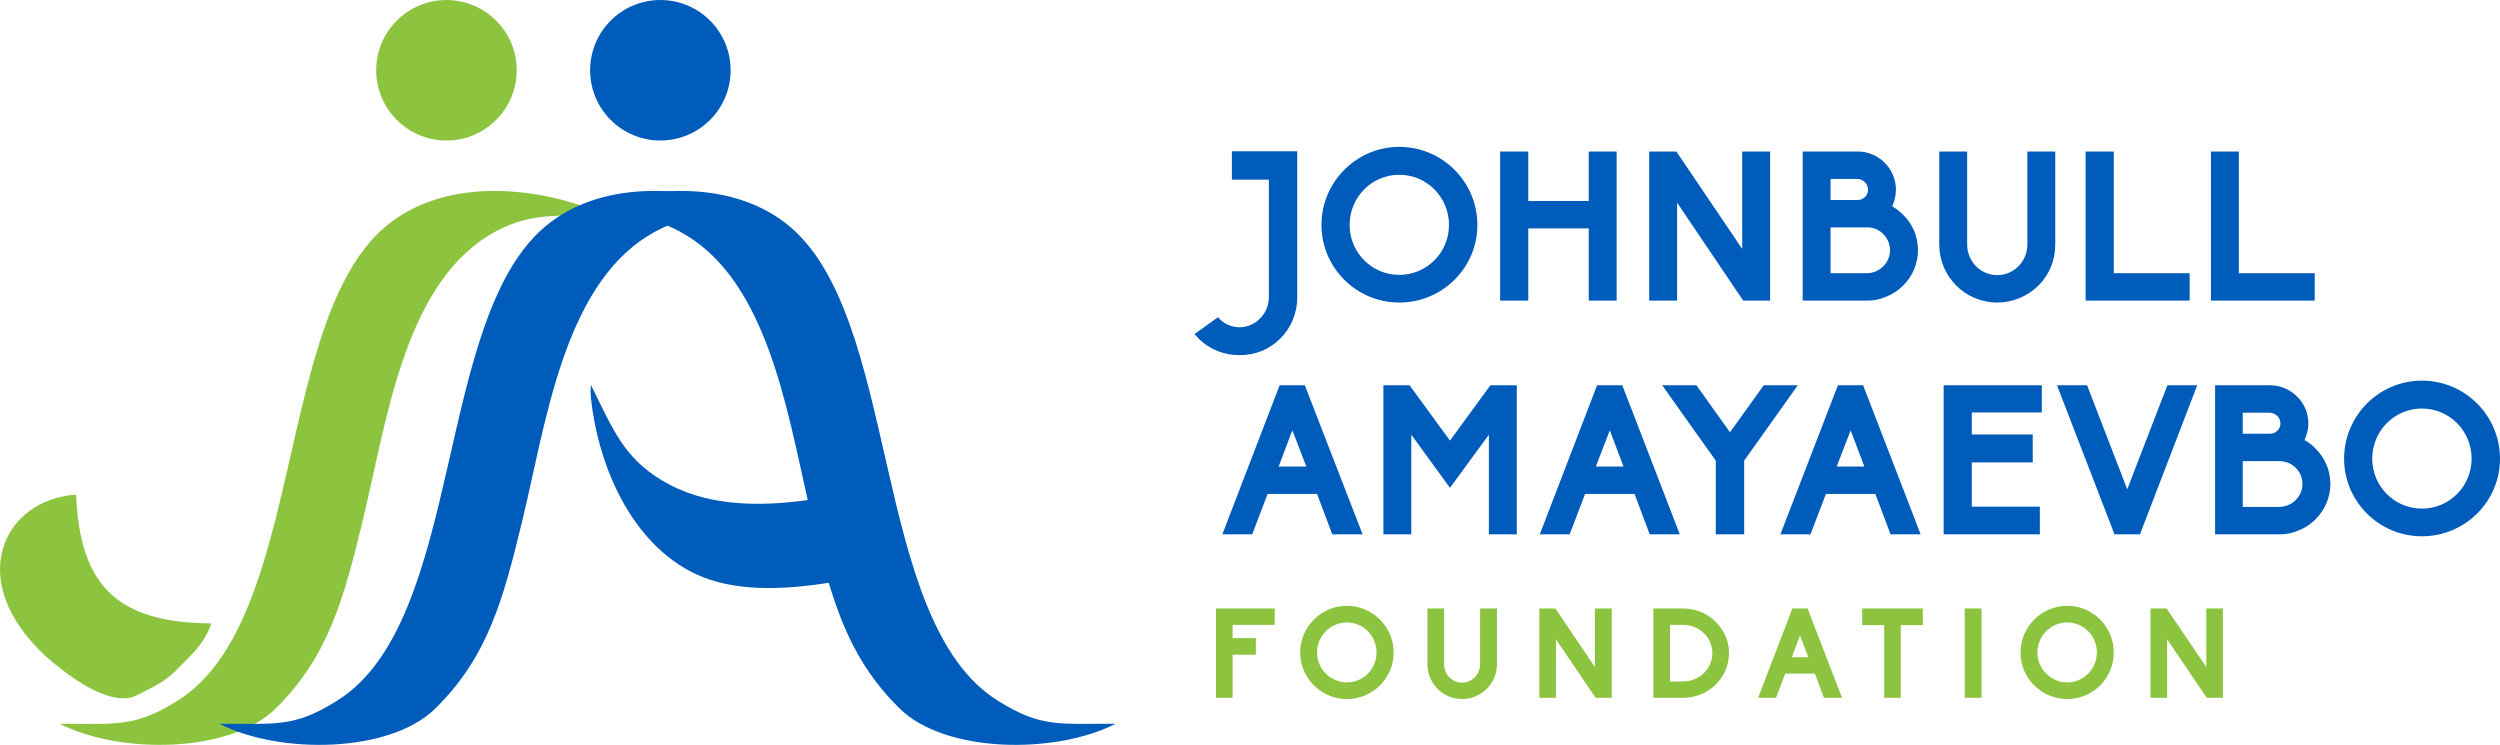
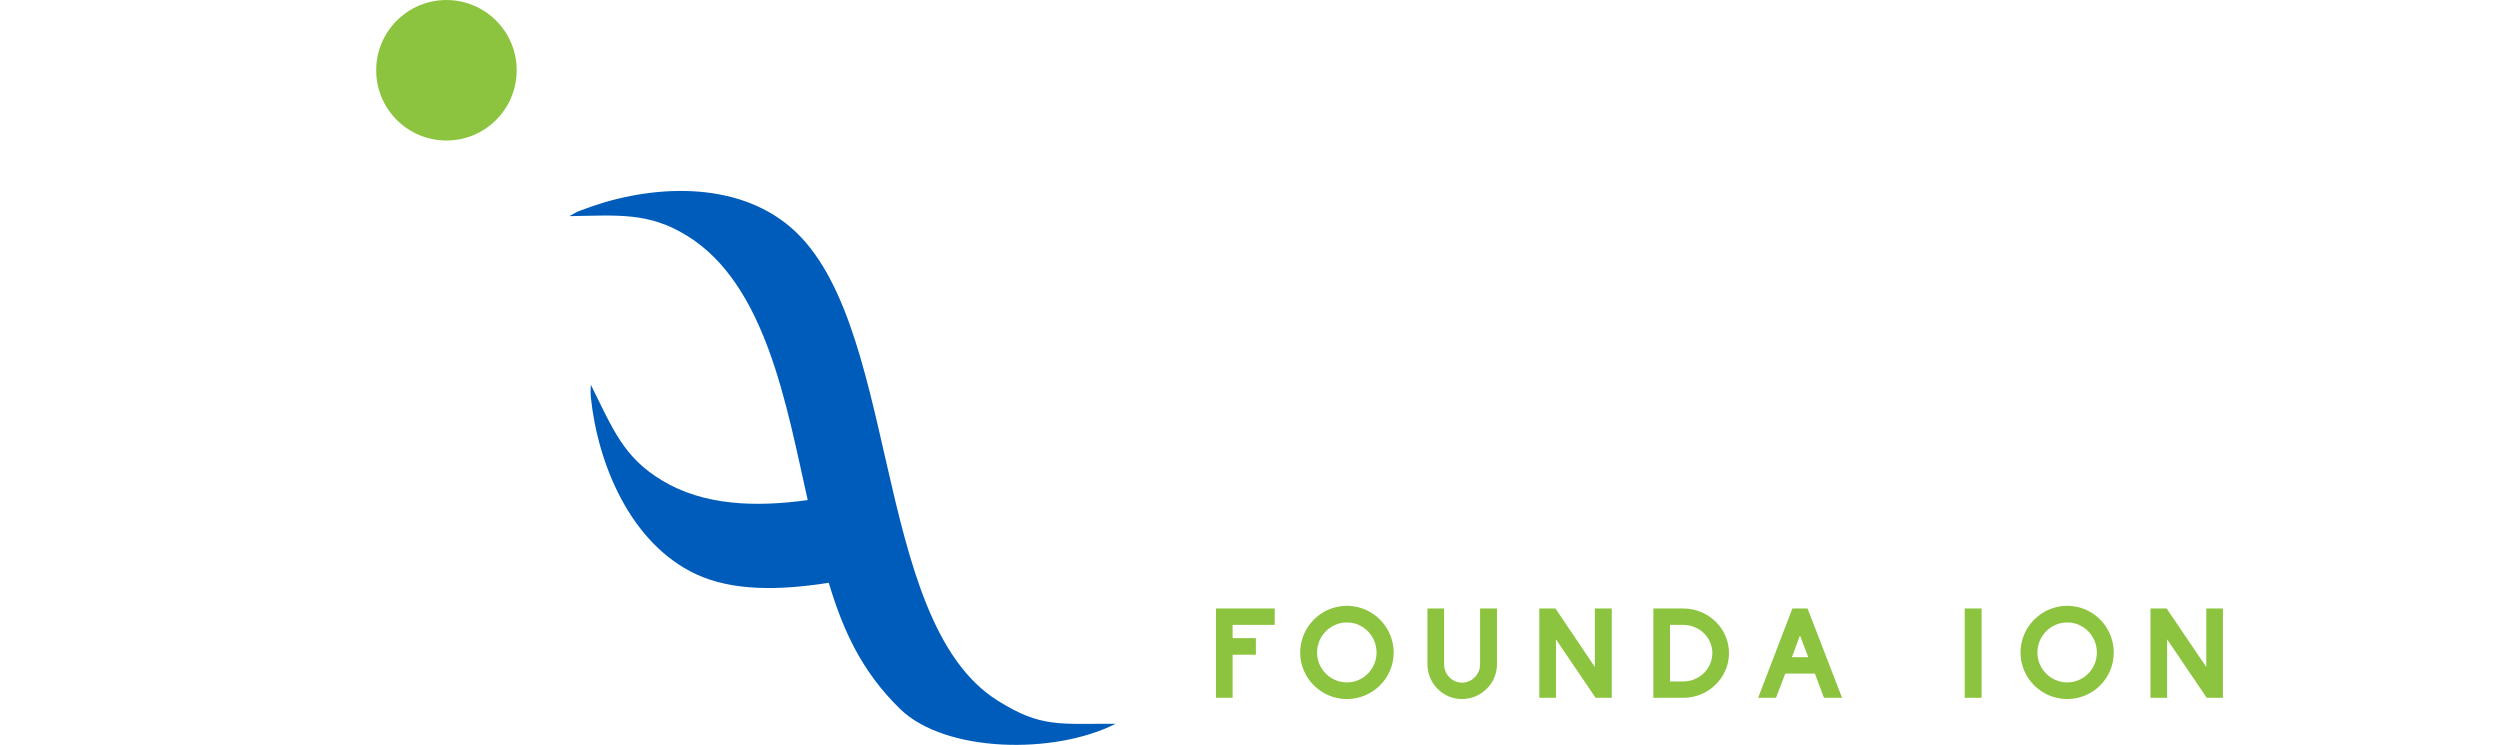
<svg xmlns="http://www.w3.org/2000/svg" xml:space="preserve" width="107.076mm" height="31.902mm" version="1.1" style="shape-rendering:geometricPrecision; text-rendering:geometricPrecision; image-rendering:optimizeQuality; fill-rule:evenodd; clip-rule:evenodd" viewBox="0 0 10214 3043">
  <defs>
    <style type="text/css">
   
    .fil1 {fill:#005CBB}
    .fil0 {fill:#8CC43F}
    .fil2 {fill:#8CC43F}
    .fil3 {fill:#005CBB;fill-rule:nonzero}
    .fil4 {fill:#8CC43F;fill-rule:nonzero}
   
  </style>
  </defs>
  <g id="Layer_x0020_1">
-     <path class="fil0" d="M244 2957c250,127 695,119 880,-60 217,-212 281,-453 357,-766 96,-395 166,-953 514,-1168 158,-97 280,-83 481,-80l-18 -10c-12,-7 -17,-9 -28,-13 -258,-101 -605,-129 -838,52 -474,366 -341,1623 -867,1951 -177,111 -251,93 -481,94z" />
    <path class="fil1" d="M4558 2957c-250,127 -695,119 -880,-60 -156,-152 -233,-319 -292,-516 -205,32 -393,34 -542,-35 -267,-125 -401,-447 -430,-722 -1,-12 -1,-17 -1,-31l1 -21c90,181 133,296 291,391 169,102 379,110 595,80 -87,-386 -170,-881 -493,-1080 -158,-97 -280,-83 -481,-80l18 -10c12,-7 17,-9 28,-13 258,-101 605,-129 838,52 474,366 341,1623 867,1951 177,111 251,93 481,94z" />
    <circle class="fil2" cx="1824" cy="287" r="287" />
-     <circle class="fil1" cx="2698" cy="287" r="287" />
-     <path class="fil1" d="M896 2957c250,127 695,119 880,-60 218,-212 281,-453 357,-766 96,-395 167,-953 515,-1168 157,-97 279,-83 480,-80l-17 -10c-13,-7 -17,-9 -29,-13 -258,-101 -605,-129 -838,52 -474,366 -341,1623 -867,1951 -177,111 -251,93 -481,94z" />
    <g id="_1338591412608">
-       <path class="fil3" d="M5064 1451c32,0 62,-6 91,-17 28,-12 54,-29 76,-51 44,-44 69,-104 69,-167l0 -598 -267 0 0 116 151 0 0 482c0,65 -55,121 -120,121 -27,0 -54,-10 -75,-28l-13 -13 -96 69 20 21c43,42 102,65 164,65zm503 732l-236 -609 -103 0 -234 609 122 0 63 -165 202 0 62 165 124 0zm-343 -277l56 -148 57 148 -113 0zm973 277l0 -609 -108 0 -165 226 -165 -226 -107 0 0 609 114 0 0 -407 158 217 159 -217 0 407 114 0zm666 0l-235 -609 -103 0 -234 609 122 0 63 -165 202 0 62 165 123 0zm-343 -277l57 -148 56 148 -113 0zm606 277l0 -301 219 -308 -139 0 -138 192 -137 -192 -140 0 219 308 0 301 116 0zm721 0l-235 -609 -103 0 -235 609 123 0 63 -165 202 0 62 165 123 0zm-343 -277l57 -148 56 148 -113 0zm830 277l0 -113 -278 0 0 -181 249 0 0 -114 -249 0 0 -90 286 0 0 -111 -401 0 0 609 393 0zm409 0l234 -609 -122 0 -164 425 -164 -425 -123 0 235 609 104 0zm573 0c27,0 53,-6 78,-17 25,-10 47,-25 66,-44 39,-39 61,-91 61,-145 0,-55 -22,-106 -61,-145 -13,-14 -28,-25 -45,-34 10,-21 16,-44 16,-68 0,-42 -17,-82 -46,-110 -29,-29 -69,-46 -110,-46l-225 0 0 609 266 0zm-153 -112l0 -187 153 0c50,1 91,43 91,93 0,50 -41,92 -92,94l-152 0zm0 -299l0 -86 111 0c24,2 43,20 43,44 0,23 -19,42 -43,42l-111 0zm732 419c176,0 319,-142 319,-317 0,-176 -143,-319 -319,-319 -175,0 -318,143 -318,319 0,175 143,317 318,317zm0 -522c112,0 203,91 203,205 0,113 -91,204 -203,204 -112,0 -203,-91 -203,-204 0,-114 91,-205 203,-205zm-4178 -433c176,0 319,-142 319,-317 0,-176 -143,-319 -319,-319 -175,0 -318,143 -318,319 0,175 143,317 318,317zm0 -522c112,0 203,91 203,205 0,113 -91,204 -203,204 -112,0 -203,-91 -203,-204 0,-114 91,-205 203,-205zm888 514l0 -609 -114 0 0 202 -247 0 0 -202 -115 0 0 609 115 0 0 -295 247 0 0 295 114 0zm627 0l0 -609 -114 0 0 398 -269 -398 -111 0 0 609 114 0 0 -400 270 400 110 0zm400 0c26,0 53,-6 77,-17 25,-10 47,-25 66,-44 40,-39 61,-91 61,-145 0,-55 -21,-106 -61,-145 -13,-13 -28,-25 -44,-34 9,-21 15,-44 15,-68 0,-41 -17,-82 -46,-110 -28,-29 -68,-46 -109,-46l-226 0 0 609 267 0zm-153 -112l0 -187 153 0c49,1 90,43 90,93 0,50 -41,92 -91,94l-152 0zm0 -299l0 -86 111 0c24,2 42,21 42,44 0,23 -18,42 -42,42l-111 0zm681 419c63,0 123,-25 168,-69 45,-45 69,-104 69,-168l0 -380 -114 0 0 380c0,69 -55,125 -123,125 -68,0 -123,-56 -123,-125l0 -380 -114 0 0 380c0,131 106,237 237,237zm786 -8l0 -112 -310 0 0 -497 -115 0 0 609 425 0zm511 0l0 -112 -310 0 0 -497 -114 0 0 609 424 0z" />
-       <path class="fil4" d="M5036 2851l0 -176 95 0 0 -68 -95 0 0 -54 172 0 0 -67 -240 0 0 365 68 0zm467 5c105,0 191,-85 191,-190 0,-105 -86,-191 -191,-191 -105,0 -191,86 -191,191 0,105 86,190 191,190zm0 -313c67,0 121,55 121,123 0,67 -54,122 -121,122 -67,0 -122,-55 -122,-122 0,-68 55,-123 122,-123zm470 313c38,0 74,-15 101,-42 27,-26 42,-62 42,-100l0 -228 -69 0 0 228c0,41 -33,75 -74,75 -40,0 -73,-34 -73,-75l0 -228 -68 0 0 228c0,78 63,142 141,142zm612 -5l0 -365 -69 0 0 239 -161 -239 -66 0 0 365 68 0 0 -239 162 239 66 0zm292 0c103,0 187,-82 187,-183 0,-100 -84,-182 -187,-182l-122 0 0 365 122 0zm-54 -67l0 -231 54 0c66,0 119,52 119,115 0,64 -53,116 -119,116l-54 0zm703 67l-141 -365 -62 0 -140 365 73 0 38 -99 121 0 37 99 74 0zm-205 -166l33 -89 34 89 -67 0zm445 166l0 -297 90 0 0 -68 -248 0 0 68 90 0 0 297 68 0zm330 0l0 -365 -69 0 0 365 69 0zm350 5c105,0 190,-85 190,-190 0,-105 -85,-191 -190,-191 -105,0 -191,86 -191,191 0,105 86,190 191,190zm0 -313c67,0 121,55 121,123 0,67 -54,122 -121,122 -67,0 -122,-55 -122,-122 0,-68 55,-123 122,-123zm636 308l0 -365 -68 0 0 239 -162 -239 -66 0 0 365 68 0 0 -239 162 239 66 0z" />
+       <path class="fil4" d="M5036 2851l0 -176 95 0 0 -68 -95 0 0 -54 172 0 0 -67 -240 0 0 365 68 0zm467 5c105,0 191,-85 191,-190 0,-105 -86,-191 -191,-191 -105,0 -191,86 -191,191 0,105 86,190 191,190zm0 -313c67,0 121,55 121,123 0,67 -54,122 -121,122 -67,0 -122,-55 -122,-122 0,-68 55,-123 122,-123zm470 313c38,0 74,-15 101,-42 27,-26 42,-62 42,-100l0 -228 -69 0 0 228c0,41 -33,75 -74,75 -40,0 -73,-34 -73,-75l0 -228 -68 0 0 228c0,78 63,142 141,142zm612 -5l0 -365 -69 0 0 239 -161 -239 -66 0 0 365 68 0 0 -239 162 239 66 0zm292 0c103,0 187,-82 187,-183 0,-100 -84,-182 -187,-182l-122 0 0 365 122 0zm-54 -67l0 -231 54 0c66,0 119,52 119,115 0,64 -53,116 -119,116l-54 0zm703 67l-141 -365 -62 0 -140 365 73 0 38 -99 121 0 37 99 74 0zm-205 -166l33 -89 34 89 -67 0zm445 166zm330 0l0 -365 -69 0 0 365 69 0zm350 5c105,0 190,-85 190,-190 0,-105 -85,-191 -190,-191 -105,0 -191,86 -191,191 0,105 86,190 191,190zm0 -313c67,0 121,55 121,123 0,67 -54,122 -121,122 -67,0 -122,-55 -122,-122 0,-68 55,-123 122,-123zm636 308l0 -365 -68 0 0 239 -162 -239 -66 0 0 365 68 0 0 -239 162 239 66 0z" />
    </g>
-     <path class="fil2" d="M863 2547c-380,-3 -537,-150 -552,-526 -295,18 -462,350 -122,662 59,53 256,215 369,158 81,-41 119,-57 174,-115 49,-51 103,-94 131,-179z" />
  </g>
</svg>